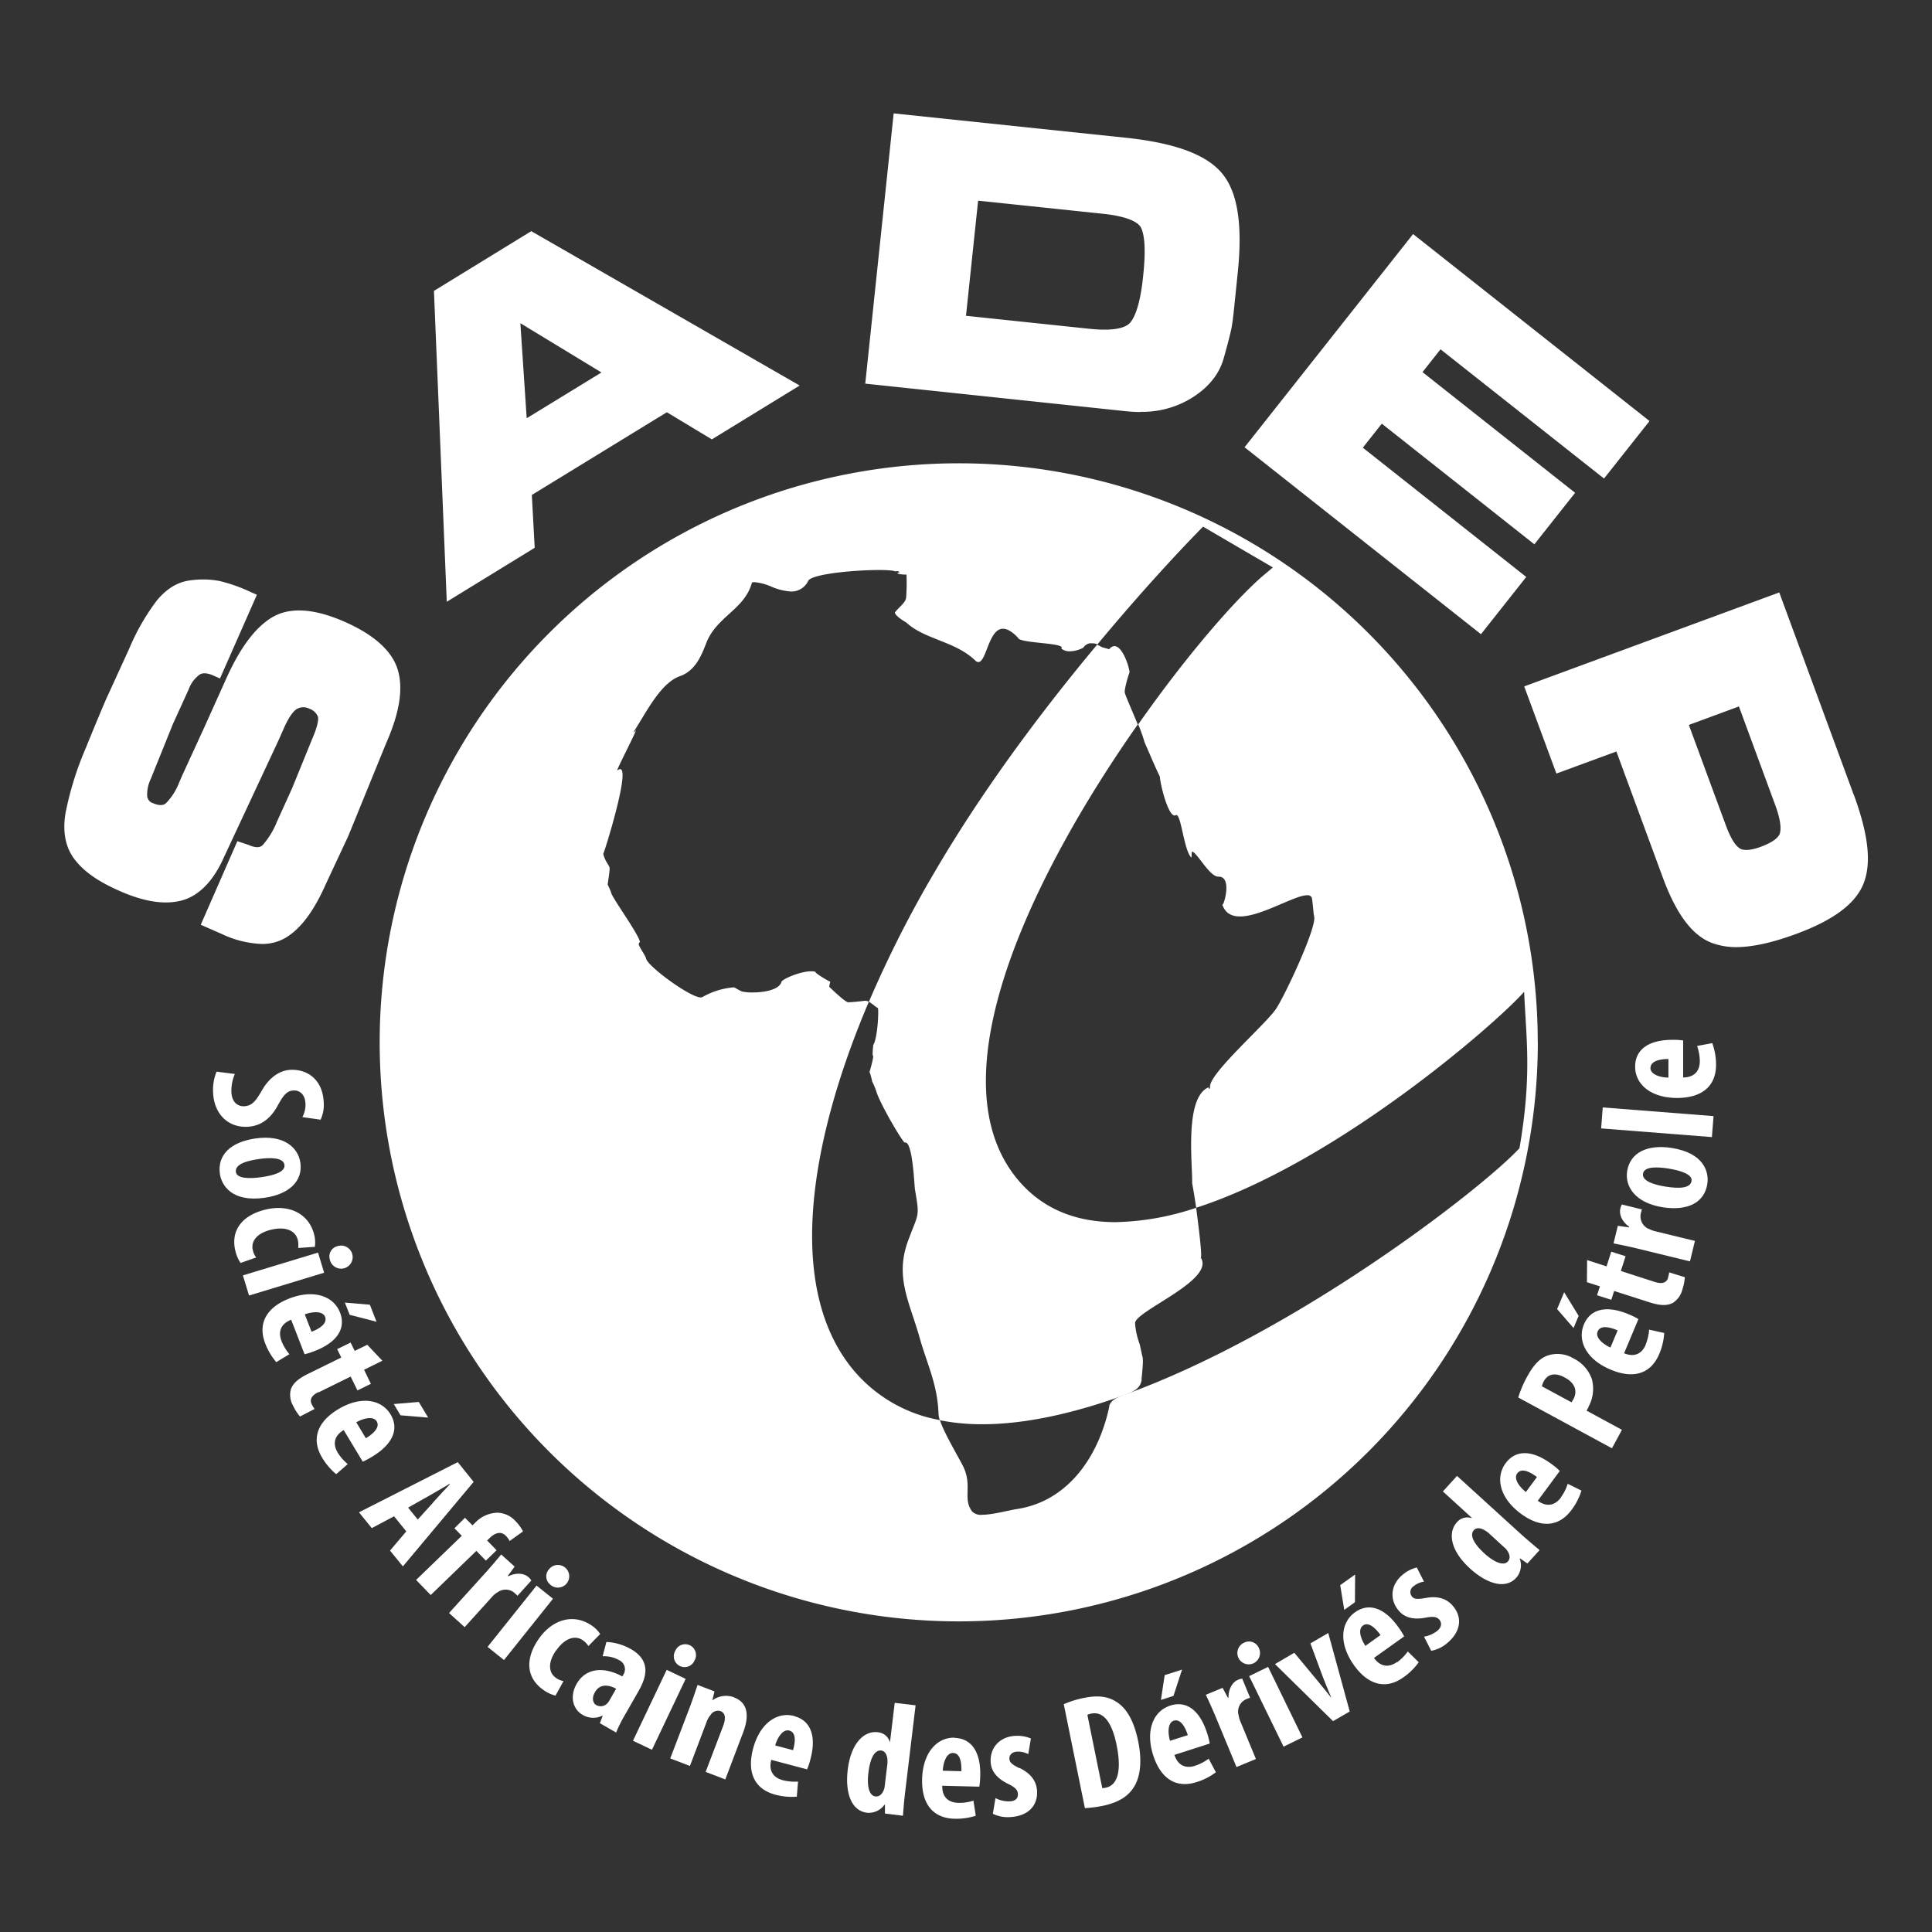
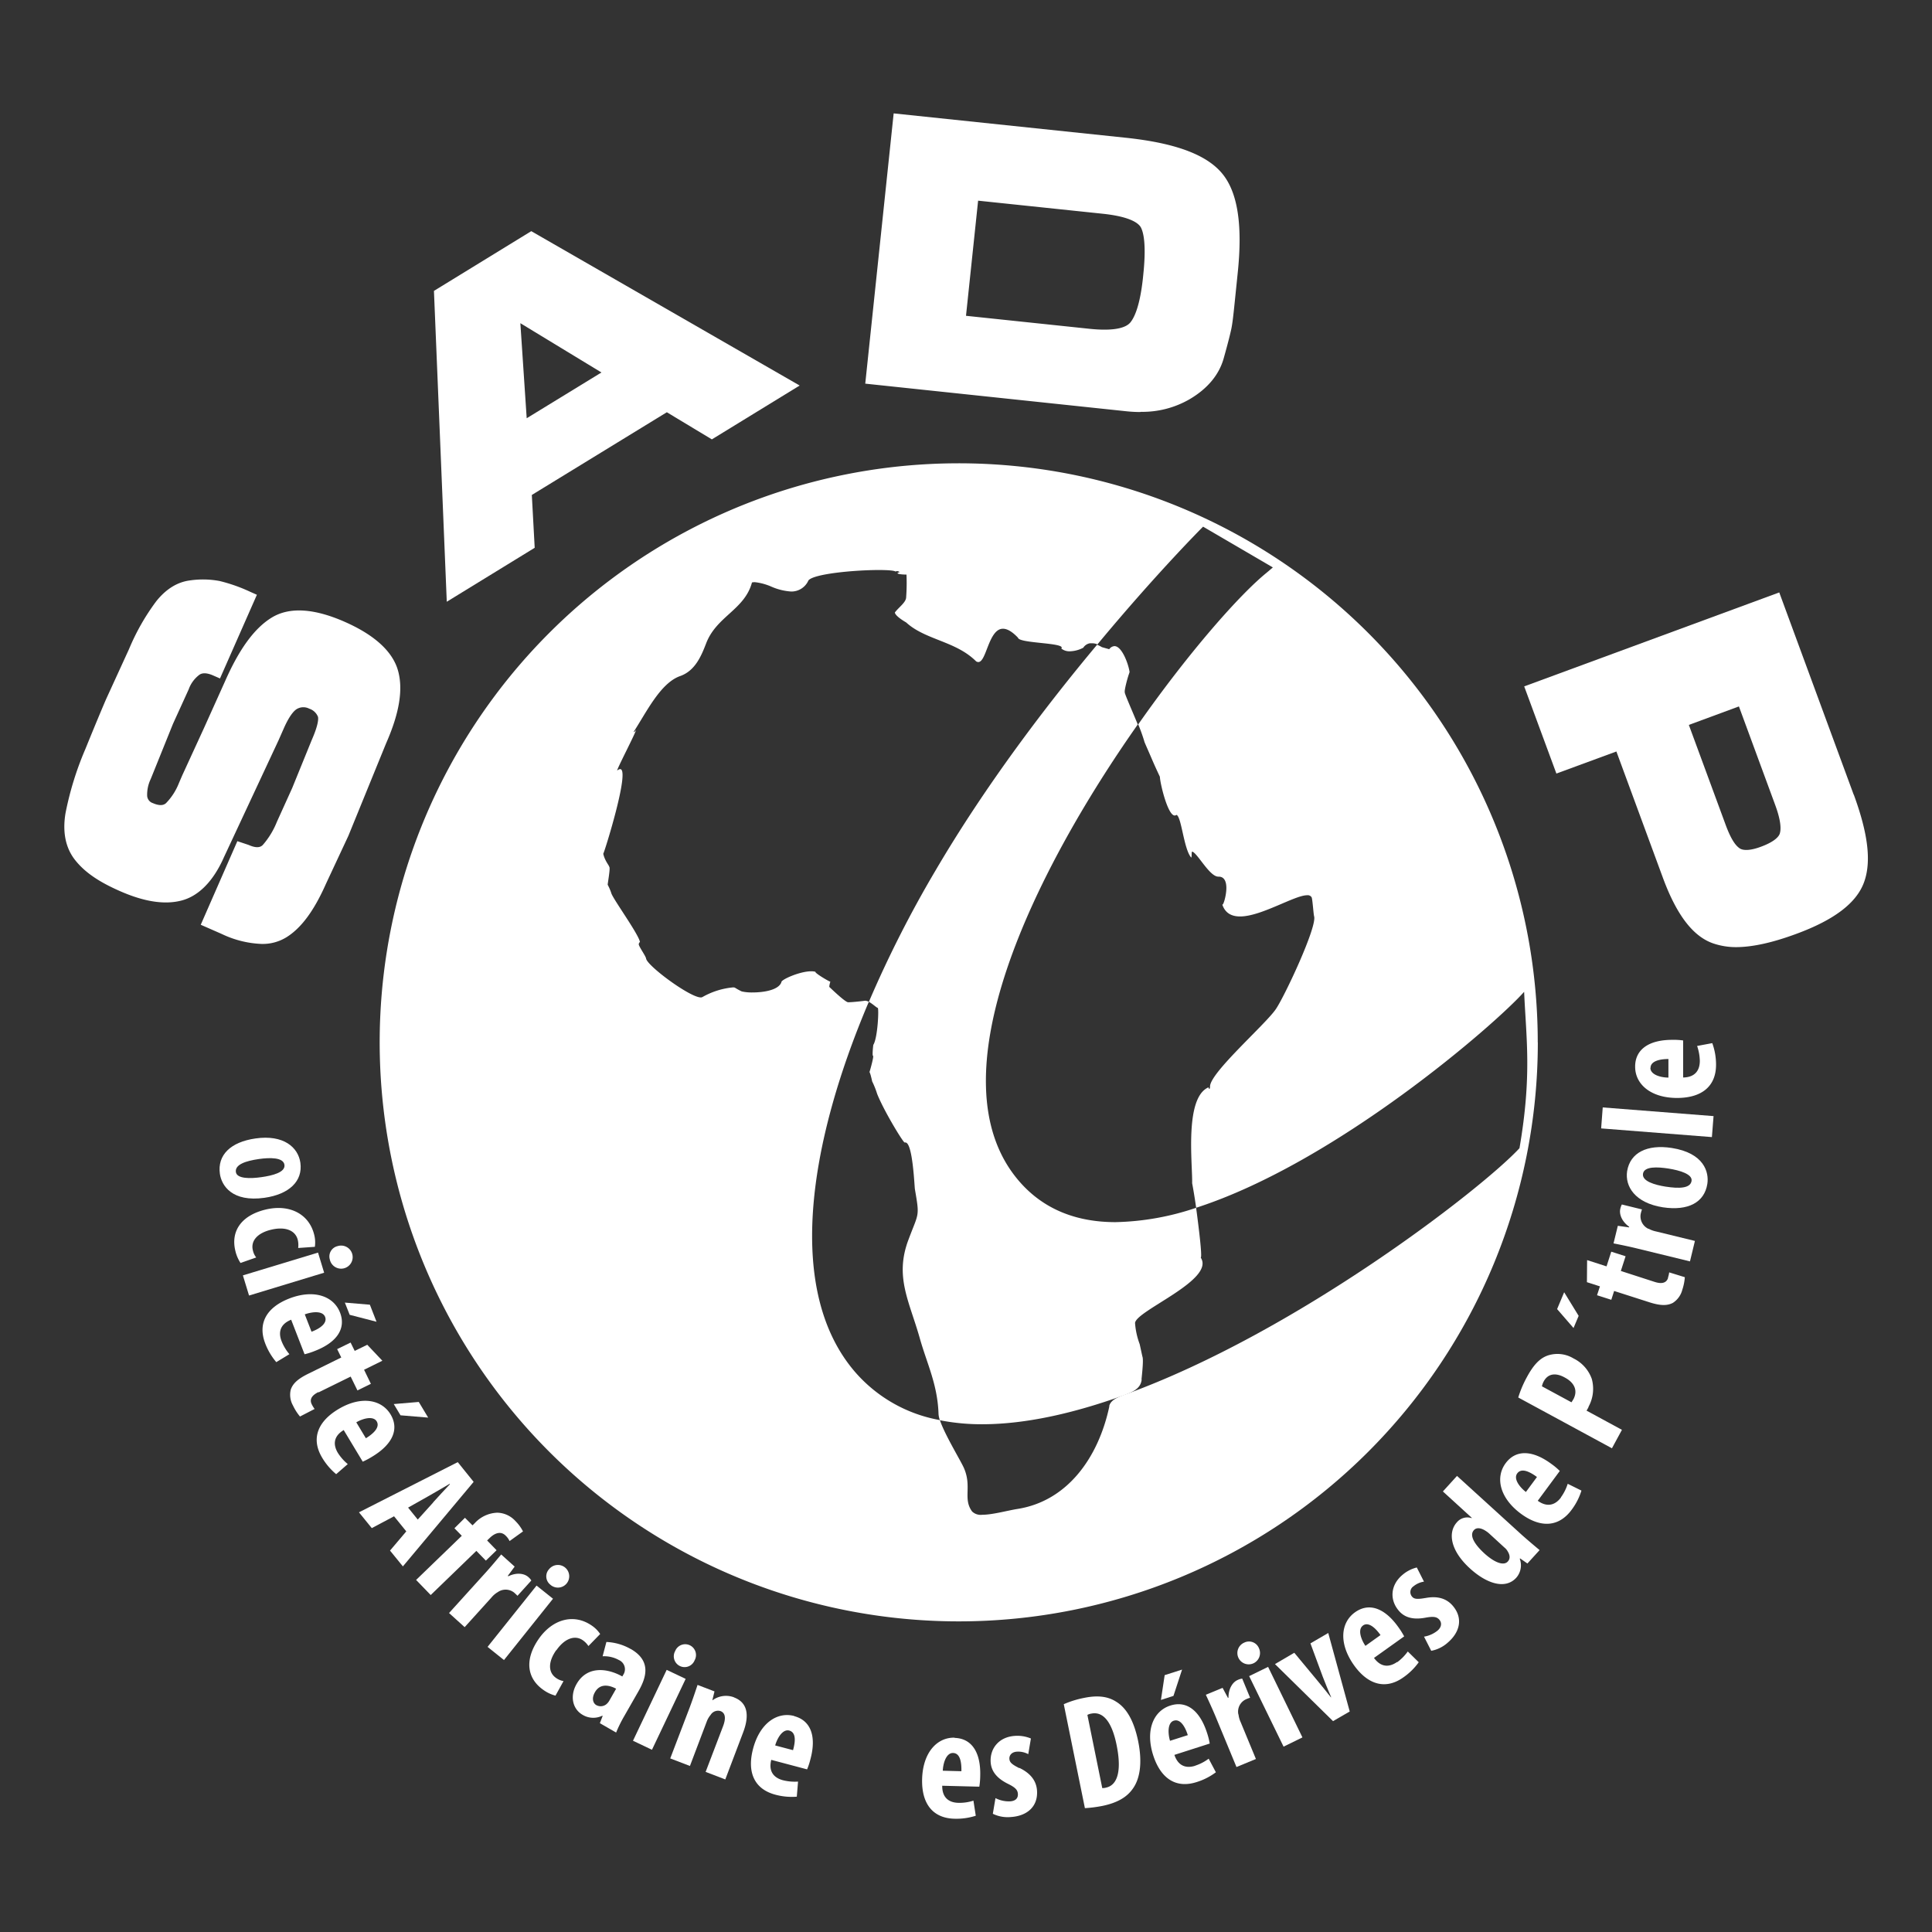
<svg xmlns="http://www.w3.org/2000/svg" id="Calque_1" data-name="Calque 1" viewBox="0 0 512 512">
  <rect x="0" y="0" width="512" height="512" fill="#333333" stroke="none" />
  <defs>
    <style>.cls-1{fill:#fff;}</style>
  </defs>
  <path class="cls-1" d="M77.43,208.85l-4.05,8.94a21.35,21.35,0,0,1-3.73,6.13c-.33.31-1.17,1.16-3.75,0l-3-1L53.2,245.07l5.54,2.43a26.79,26.79,0,0,0,10.59,2.65,12,12,0,0,0,6.5-1.72c4-2.45,7.42-7.12,10.57-14.25l5.92-12.67,10-24.52c3.55-8.05,4.57-14.38,3.13-19.37s-6.2-9.35-14.07-12.82c-8.19-3.61-14.72-4-19.41-1.11-4.52,2.78-8.53,8.25-12.27,16.72l-5.61,12.46-5.81,12.65-.86,2A16,16,0,0,1,44,212.84c-.33.28-1.18,1-3.48,0A2.17,2.17,0,0,1,39,210.93a9.6,9.6,0,0,1,.95-4.5l5.89-14.6L50,182.7a8.31,8.31,0,0,1,2.9-3.92c.32-.19,1.28-.79,3.6.23l1.8.79,9.78-22.18-1.8-.8a43,43,0,0,0-8.1-2.85,24,24,0,0,0-7.86-.15c-3.35.43-6.37,2.31-8.95,5.57A59,59,0,0,0,34.2,172l-6.05,13.21c-1,2.3-2.88,6.78-5.53,13.3a83.83,83.83,0,0,0-5.26,17c-.83,5,0,9.2,2.56,12.43s6.29,5.76,11.8,8.18c6.51,2.88,12,3.71,16.49,2.5s8.35-5.12,11.15-11.48L73.8,196.22l1.36-3.08c1.71-3.9,3-5,3.66-5.33a3.41,3.41,0,0,1,3.14,0,3.73,3.73,0,0,1,2.3,2.13c.1.35.27,1.81-1.63,6.13Z" />
  <path class="cls-1" d="M159.39,98.71l-19.81,12.13L137.9,85.65ZM141.7,145.17l-.76-14,35.78-21.92,11.93,7.19,23.27-14.27L140.79,61.26,115,77.09l3.4,82.38Z" />
  <path class="cls-1" d="M288.77,87.14,256,83.69l3.21-30.51,33.07,3.47c7.55.8,9.55,2.64,10.08,3.65.74,1.43,1.43,4.78.62,12.49l-.06.62c-.8,7.66-2.31,10.82-3.43,12.12-1,1.14-3.67,2.34-10.72,1.61m13.47,22a25,25,0,0,0,13.05-3.36c4.74-2.8,7.77-6.45,9-10.81,1.1-3.9,1.77-6.57,2.05-7.94s.54-3.66.86-6.82L328,72.4c1.35-12.86,0-21.53-4.18-26.5s-12.44-8-25.33-9.38l-61.66-6.47-7.53,71.62L298.59,109a35.16,35.16,0,0,0,3.65.19" />
-   <polygon class="cls-1" points="404.47 152.9 361.16 118.64 366.19 112.28 406.62 144.25 417.42 130.6 376.98 98.62 381.75 92.57 425.08 126.82 437.14 111.58 374.48 62.03 329.82 118.53 392.47 168.07 404.47 152.9" />
  <path class="cls-1" d="M471.7,220.8c-.35,1.25-2.13,2.52-5,3.58-2.65,1-4.67,1.12-5.68.43s-2.22-2.18-3.73-6.29l-9.73-26.41,13.27-4.9,9.62,26.13c1.57,4.26,1.54,6.4,1.24,7.46m19.55-10.22L471.52,157l-67.59,24.9L412.46,205l15.9-5.85,12.34,33.51c3.67,9.94,8.07,15.62,13.46,17.4A18.67,18.67,0,0,0,460,251c4.37,0,9.66-1.16,16-3.5,10.11-3.72,16-8.2,18-13.72s1-13-2.71-23.15" />
  <path class="cls-1" d="M294,372.64c-2.89,13.63-11.11,25.16-24.37,27.25-2.65.42-6.61,1.54-9.33,1.54a3.27,3.27,0,0,1-2.68-.87c-2.5-3.39,0-6.55-2.17-11.52-.88-2-5.11-8.88-6.37-12.7a38.75,38.75,0,0,1-22.51-12.79c-18.06-21-12.87-59.14,3.67-98.05a2.06,2.06,0,0,0-1-.3c.18,0-3.15.4-4.25.4a.75.75,0,0,1-.3,0c-.94-.22-4.45-3.63-4.91-4.05,0,0-.07-.22.27-1.41h0c-.36,0-4.34-2.41-3.93-2.6a4,4,0,0,0-1.12-.14c-3.09,0-8.07,2.25-7.92,2.89-.74,2.1-4.7,2.72-7.64,2.72a12.39,12.39,0,0,1-2.87-.27,17.27,17.27,0,0,1-1.82-1,1.52,1.52,0,0,0-.5-.07,20.17,20.17,0,0,0-8.08,2.55.88.88,0,0,1-.45.11c-2.9,0-14.24-8.39-14.5-10.31-.1-.7-2.06-3.35-1.94-3.84s.32-.49.31-.56c-.4-2.17-7.39-11.73-7.61-13a14.33,14.33,0,0,0-.93-2.14c-.05-.25.77-4.56.41-4.74,0-.35-1.2-1.62-1.59-3.5.12-.05,1.91-5.64,3.34-11.2s2.52-11.22,1.13-11.22a1.3,1.3,0,0,0-.76.38h0c-.34,0,5-10.15,5-10.85a1.05,1.05,0,0,1-.7.67c3.45-5.3,7.13-13,12.35-14.85,4-1.4,5.62-5.36,6.88-8.61,2.72-7.23,10.22-8.94,12.17-16.2a3.52,3.52,0,0,1,.75-.08,15,15,0,0,1,4.51,1.24,15.7,15.7,0,0,0,5.11,1.24,4.92,4.92,0,0,0,4.59-2.94c1.41-1.77,12.3-2.76,18.65-2.76,2.34,0,4.06.13,4.47.41a.66.66,0,0,1,.39-.12,1.15,1.15,0,0,1,.68.27c-1.56.39.44.64,1.39.64a1.82,1.82,0,0,0,.41,0,51.63,51.63,0,0,1-.09,6c0,1.38-2,2.69-3,4.07.2,1.06,3,2.62,3,2.62,5.06,4.66,13.14,4.92,18.54,10.31a1.1,1.1,0,0,0,.58.19c1.1,0,1.77-2.2,2.66-4.42s2-4.41,3.87-4.41c1.06,0,2.36.66,4,2.39.25,1.54,12.92,1.27,11.46,2.85a3.38,3.38,0,0,0,2.26.74,8,8,0,0,0,3.57-.95,2.61,2.61,0,0,1,1.73-1.17.38.38,0,0,1,.16,0h.33l.29,0a3.24,3.24,0,0,1,1.24.29c15.77-19,28-31.2,28-31.2l18.49,10.8s-1.08.94-1.68,1.43c-7.16,5.82-20.56,21-34,40.17a45.19,45.19,0,0,1,1.63,4.55c-.06,0,1,2.33,2,4.67s2.12,4.66,2.11,4.66h0c.08,1.85,2.09,10.27,3.93,10.27a.73.73,0,0,0,.46-.17c1.33.37,1.92,9,3.88,11.28,0,0,0,0,.06,0s.08-.39.09-.77,0-.78.19-.78h0c1.5.64,4.58,6.64,6.88,6.64h.1c1.76,0,2.15,1.84,2,3.7s-.75,3.71-1,3.71c0,0-.06,0-.08-.1.77,2.38,2.52,3.24,4.74,3.24,2.83,0,6.44-1.42,9.76-2.82s6.34-2.8,8-2.8a1.22,1.22,0,0,1,1.19.52c.26.49.48,4.27.67,5.05.85,2.74-7.82,21.24-10.16,24.64-2.81,4.1-17.42,16.83-17.42,20.47,0,.43-.11.65-.18.65s-.15-.13-.24-.42c-6.42,2.77-4.18,20.43-4.32,25.46,0-.05,0-.07,0-.07s.56,2.92,1.06,6.52c37.18-12,79.39-48.73,86.92-57.23.54,12.42,2.09,22.06-1.23,41.44-9.49,10.32-58.84,48.83-104.86,65.41-1.78.68-3.47,1.36-3.87,2.94m113.57-96.4A153.45,153.45,0,1,0,254.08,429.68,153.46,153.46,0,0,0,407.54,276.24" />
  <polygon class="cls-1" points="230.36 284.25 230.41 284.08 230.39 284.07 230.36 284.25" />
  <path class="cls-1" d="M302.52,365.56c0-.37.57-4.84.27-5.92-.1-.31-.62-2.85-.78-3.48a19.79,19.79,0,0,1-1.21-5.54c.19-3.28,21.35-11.43,17.4-17.35h0c.36,0-.15-4.91-.78-9.84-.14-1.15-.29-2.28-.44-3.35a70.77,70.77,0,0,1-21.36,3.8c-10,0-18.92-3.16-25.57-10.89-23.32-27.07,4.22-82.24,31.47-121-1.63-4-3.71-8.59-3.43-8.59h0c-.18-.16.49-3.09,1.18-5.05,0-.07.05-.14.08-.2v0l0,0c-.23-2-2-6.92-4-6.92a1.82,1.82,0,0,0-1.39.82l-1.93-.54a9.13,9.13,0,0,0-1.29-.65C277.31,186.92,261.24,208,248,230.56a302,302,0,0,0-17.74,34.94c1,.52,2,1.53,2.35,1.6s0,8-1.18,9.81c0,0-.09.73-.14,1.46s-.06,1.44.07,1.44h0c.27,0-.63,3.34-.93,4.27a6.86,6.86,0,0,1,.4,1.23c.17.62.3,1.24.29,1.24a23.4,23.4,0,0,1,1.34,3.36c1.86,4.64,6.9,12.86,7.27,12.86h0a.38.38,0,0,1,.21,0c1.94,0,2.38,11.49,2.52,12.38,1.3,7.54,1,6.09-1.74,13.47-3.65,9.75.23,16.15,3,25.91,1.93,6.89,4.75,12.34,5,20.2a6,6,0,0,0,.36,1.65,57.14,57.14,0,0,0,11.2,1.06c11.59,0,24.44-2.95,37.58-7.69,2.15-.82,4.43-1.65,4.69-4.14" />
-   <path class="cls-1" d="M65.54,298.61c3-.13,5.86-1.61,8-5.53,1.73-3.15,2.59-4,4.28-4.09,1.54-.08,3,1,3.13,3.39a6.87,6.87,0,0,1-.82,3.66l4.83.69a9.32,9.32,0,0,0,.83-4.56c-.24-5.94-4.2-8.85-8.79-8.65-2.59.1-5.55,1.73-7.75,5.73-1.47,2.49-2.44,3.81-4.53,3.91-1.87.07-3.28-1.18-3.4-3.77a11.33,11.33,0,0,1,.92-4.78L57.39,284a12.81,12.81,0,0,0-.92,5.53c.24,5.57,3.84,9.3,9.07,9.08" />
  <path class="cls-1" d="M62.51,310.61c-.28-2,2.59-2.95,6.12-3.46,2.83-.4,6.46-.48,6.75,1.54s-3.25,2.86-6.06,3.26c-3,.44-6.55.46-6.81-1.34m17.09-2.48c-.58-4.08-4.46-7.49-11.87-6.43-6.7.95-10.15,4.45-9.46,9.37.44,3.12,3.23,7.57,11.82,6.36,6.53-.93,10.2-4.41,9.51-9.3" />
  <path class="cls-1" d="M67,331.31c-.59-2.53,1.29-4.59,4.92-5.44s6.36.13,7,2.74a6.16,6.16,0,0,1,.1,2.12l4.42-.31a8.2,8.2,0,0,0-.15-3.11c-1.32-5.58-6.52-8.25-12.79-6.79-6.57,1.55-9.35,5.74-8.15,10.87a10,10,0,0,0,1.39,3.31l4.16-1.46a4.43,4.43,0,0,1-.89-1.93" />
  <path class="cls-1" d="M89.49,330.23a2.81,2.81,0,0,0-2.09,3.52,3.06,3.06,0,1,0,2.09-3.52" />
  <polygon class="cls-1" points="84.28 331.95 64.37 337.99 66 343.33 85.9 337.28 84.28 331.95" />
  <path class="cls-1" d="M86.16,349c.59,1.55-1.11,3-3.6,3.92l-1.79-4.6c2-.72,4.74-1,5.39.68m-9,.74,3.55,9.15a18.38,18.38,0,0,0,2.76-.89c5.91-2.29,8.26-6,6.64-10.16-1.7-4.36-6.91-6.25-13.45-3.72-6.07,2.37-8.42,6.63-6.36,11.94a16.88,16.88,0,0,0,2.92,4.92l3.47-2.11a12.46,12.46,0,0,1-2.07-3.45c-.88-2.26-.47-4.47,2.54-5.68" />
  <polygon class="cls-1" points="92.67 348.44 99.78 350.28 98.02 345.76 91.39 345.2 92.67 348.44" />
  <path class="cls-1" d="M84.41,369l8.52-4.19,1.8,3.67,3.56-1.75L96.48,363l4.85-2.39-4-4.23L94,358l-1.09-2.21-3.56,1.74,1.09,2.22-8.82,4.34c-2.94,1.45-4.07,2.72-4.57,4.19a5.81,5.81,0,0,0,.6,4.21,13.42,13.42,0,0,0,1.85,2.9l3.88-2a7.27,7.27,0,0,1-.78-1.28c-.46-.94-.39-2.13,1.79-3.2" />
  <polygon class="cls-1" points="104.35 372.09 106.14 375.07 113.47 375.68 110.98 371.53 104.35 372.09" />
  <path class="cls-1" d="M99.83,376.68c.86,1.43-.58,3.08-2.87,4.47l-2.54-4.22c1.8-1.05,4.5-1.77,5.41-.25m-8.77,2.26,5.07,8.42A21.16,21.16,0,0,0,98.68,386c5.44-3.29,7.13-7.32,4.83-11.16-2.41-4-7.87-5-13.89-1.37-5.58,3.36-7.18,7.94-4.25,12.83a17,17,0,0,0,3.72,4.37L92.16,388a12.63,12.63,0,0,1-2.64-3c-1.24-2.08-1.21-4.34,1.54-6" />
  <path class="cls-1" d="M114.78,398.19l-4.07,4.51-2.56-3.17,5.32-3c1.48-.81,4-2.33,5.7-3.31l.07.1c-1.28,1.38-3.29,3.49-4.46,4.83m6.53-10.67L95.13,400.78l3.4,4.19,5.9-3.14,3.24,4-4.31,5.09,3.41,4.19,18.75-22.4Z" />
  <path class="cls-1" d="M128.76,413.58l2.84-2.75-2.51-2.59.71-.68c1.31-1.28,2.95-1.91,4.24-.56a4.54,4.54,0,0,1,1,1.4l3.56-2.56a10.87,10.87,0,0,0-2-2.74,6.72,6.72,0,0,0-4.8-2.22,8.5,8.5,0,0,0-6,2.79l-.58.56-2-2L120.43,405l1.95,2-12.11,11.7,3.87,4,12.1-11.7Z" />
  <path class="cls-1" d="M131.82,422a3.63,3.63,0,0,1,4.45.07c.36.33.63.58.87.83l3.67-4.06a4,4,0,0,0-.79-.9c-1.11-1-3.17-1.26-5.32-.21l-.12-.12,1.81-2.44-3.57-3.22c-1.26,1.51-2.7,3.23-4.07,4.75L119,427.47l4.14,3.74,7.1-7.85a6.34,6.34,0,0,1,1.59-1.38" />
  <polygon class="cls-1" points="142.19 420.2 129.21 436.44 133.56 439.93 146.55 423.68 142.19 420.2" />
  <path class="cls-1" d="M145.52,415.84a2.8,2.8,0,0,0,.28,4.08,3,3,0,1,0-.28-4.08" />
  <path class="cls-1" d="M147.46,437.32c2.07-3,4.82-4.15,7-2.63a5.55,5.55,0,0,1,1.48,1.53l3.11-3.19a8.06,8.06,0,0,0-2.19-2.21c-4.71-3.29-10.37-1.8-14.06,3.46-3.87,5.55-3.15,10.52,1.18,13.55a9.64,9.64,0,0,0,3.23,1.53l2.13-3.85a4.9,4.9,0,0,1-2-.85c-2.12-1.5-2.09-4.28.06-7.34" />
  <path class="cls-1" d="M161.49,450.67a3.63,3.63,0,0,1-.6.79,2.39,2.39,0,0,1-2.88.4c-.74-.42-1.35-1.65-.34-3.42,1.44-2.51,4-1.78,5.61-.91ZM167.13,437a14.23,14.23,0,0,0-6.43-1.86l-1,3.79a8.06,8.06,0,0,1,4.32,1,2.66,2.66,0,0,1,1.13,3.94l-.23.41c-4.13-2.31-9.4-2.78-12.12,2-1.82,3.17-1.1,6.64,1.64,8.19a5.44,5.44,0,0,0,5.17.21l.1.07-.74,1.91,4.31,2.48a35.13,35.13,0,0,1,2.11-4.28l3.82-6.68c2.11-3.7,3.43-8.05-2.08-11.2" />
  <path class="cls-1" d="M178.93,437.54a2.86,2.86,0,1,0,5.15,2.46,2.86,2.86,0,1,0-5.15-2.46" />
  <rect class="cls-1" x="164.33" y="450.36" width="20.8" height="5.57" transform="translate(-309.55 416.42) rotate(-64.58)" />
  <path class="cls-1" d="M194.52,449.81a6,6,0,0,0-5.66.76l-.08,0,.57-2.33-4.49-1.72c-.64,1.91-1.28,3.82-2.06,5.92L177.62,466l5.22,2,4.49-11.86a5.77,5.77,0,0,1,1-1.68,2.29,2.29,0,0,1,2.62-1c1.51.58,1.3,2.32.69,3.95L187,469.57l5.21,2,4.74-12.49c1.64-4.33,1.29-7.84-2.41-9.24" />
  <path class="cls-1" d="M210.2,463.82l-4.77-1.26c.57-2,2-4.4,3.73-3.94s1.73,2.61,1,5.2m.33-9.06c-4.53-1.2-9.13,1.89-10.92,8.68-1.66,6.29.38,10.7,5.9,12.17a16.8,16.8,0,0,0,5.69.53l.33-4a12.86,12.86,0,0,1-4-.36c-2.34-.62-3.89-2.26-3.1-5.4l9.5,2.52a18.66,18.66,0,0,0,.9-2.76c1.63-6.12,0-10.2-4.3-11.34" />
-   <path class="cls-1" d="M235.13,467.79l-.66,5.41a3.64,3.64,0,0,1-.31,1.3c-.6,1.37-1.46,1.65-2.17,1.57-1.52-.18-2.33-2.37-1.85-6.31.4-3.34,1.45-6.08,3.41-5.85,1.08.14,1.62,1.36,1.64,2.65a6.3,6.3,0,0,1-.06,1.23m.74-6.2h-.08a3.6,3.6,0,0,0-3.21-2.53c-3.47-.42-7.06,2.75-7.92,9.93-.7,5.78.76,10.89,5.14,11.41a5.08,5.08,0,0,0,4.59-2.14l.13,0v2.35l4.78.58c.13-1.92.32-4.22.56-6.15l2.78-23.11-5.53-.66Z" />
  <path class="cls-1" d="M249.85,469.26c.09-2.07.93-4.74,2.71-4.7s2.28,2.15,2.22,4.83ZM253,460.5c-4.68-.12-8.45,3.95-8.63,11-.16,6.51,2.84,10.33,8.54,10.48a16.72,16.72,0,0,0,5.68-.79l-.62-4a12,12,0,0,1-4,.58c-2.42-.06-4.31-1.3-4.27-4.53l9.83.25a19.61,19.61,0,0,0,.24-2.88c.17-6.34-2.34-9.93-6.8-10.05" />
  <path class="cls-1" d="M270.1,468.56c-2-1-2.53-1.54-2.6-2.42s.52-1.84,2-1.93a5.59,5.59,0,0,1,3,.66l.7-4.15a9.26,9.26,0,0,0-4.27-.69c-4.16.27-6.64,3.3-6.39,7,.14,1.91,1.12,4,4.6,5.71,1.9.94,2.54,1.58,2.61,2.64.08,1.23-.68,1.92-2.13,2a7.84,7.84,0,0,1-3.81-.86l-.7,4.15a9,9,0,0,0,4.8.86c4.29-.28,7.19-2.78,6.91-7-.16-2.37-1.46-4.46-4.63-6" />
  <path class="cls-1" d="M293.11,473.74a3.51,3.51,0,0,1-1,.12l-3.94-19.39a3.15,3.15,0,0,1,1.06-.35c3.29-.66,5.5,2.53,6.67,8.28,1.58,7.76-.19,10.81-2.81,11.34m2.55-22.87c-2.13-1.3-4.76-1.64-8.3-.92a25.48,25.48,0,0,0-5.43,1.68l5.6,27.55a34.31,34.31,0,0,0,4.61-.59c3.88-.79,6.44-2.27,8-4.45,2-2.67,2.66-7,1.51-12.68-1.12-5.46-3.12-8.92-6-10.59" />
  <polygon class="cls-1" points="308.65 443.93 307.66 450.5 310.98 449.43 313.26 442.46 308.65 443.93" />
  <path class="cls-1" d="M311.1,456c1.58-.5,2.87,1.28,3.68,3.83l-4.71,1.5c-.59-2-.67-4.79,1-5.33m5.68,11.94c-2.31.74-4.49.18-5.52-2.88l9.36-3a18.26,18.26,0,0,0-.71-2.82c-1.93-6-5.47-8.62-9.72-7.25-4.46,1.41-6.69,6.51-4.55,13.18,2,6.21,6.07,8.84,11.5,7.1a16.7,16.7,0,0,0,5.11-2.6l-1.91-3.6a12.25,12.25,0,0,1-3.56,1.85" />
  <path class="cls-1" d="M328.18,454.34a3.59,3.59,0,0,1,2-4,8,8,0,0,1,1.11-.42l-2.09-5.07a3.74,3.74,0,0,0-1.16.34c-1.38.57-2.49,2.32-2.48,4.71l-.14.06L324,447.3l-4.44,1.83c.83,1.78,1.77,3.83,2.56,5.72l5.56,13.43,5.15-2.13-4.05-9.79a6.41,6.41,0,0,1-.56-2" />
  <polygon class="cls-1" points="331.04 444.19 340.16 462.88 345.16 460.43 336.06 441.74 331.04 444.19" />
  <path class="cls-1" d="M329.74,435.31a3,3,0,1,0,3.9,1.5,2.84,2.84,0,0,0-3.9-1.5" />
  <path class="cls-1" d="M347.28,435.51l3.28,8.88c.71,1.8,1.36,3.43,2.21,5.4l-.08,0c-1.3-1.66-2.51-3.13-3.68-4.55L343,438l-5.12,3,15.39,15.12,4.42-2.56L352,432.76Z" />
-   <polygon class="cls-1" points="355.17 420.08 356.24 426.63 359.07 424.61 359.12 417.27 355.17 420.08" />
  <path class="cls-1" d="M361.18,430.79c1.35-1,3.12.34,4.67,2.52l-4,2.86c-1.17-1.72-2.1-4.34-.65-5.38m9.06,9.64c-2,1.4-4.23,1.55-6.14-1.06l8-5.71a21.17,21.17,0,0,0-1.55-2.46c-3.67-5.16-7.83-6.53-11.47-3.93-3.81,2.71-4.38,8.23-.3,14,3.77,5.3,8.48,6.55,13.12,3.24a16.69,16.69,0,0,0,4.06-4l-2.9-2.85a12.83,12.83,0,0,1-2.83,2.86" />
  <path class="cls-1" d="M377.72,423.49c-2.23.39-3,.27-3.54-.4a1.84,1.84,0,0,1,.43-2.72,5.71,5.71,0,0,1,2.76-1.22l-1.9-3.75a9.18,9.18,0,0,0-3.85,2c-3.18,2.7-3.37,6.61-.92,9.46,1.23,1.46,3.28,2.56,7.08,1.84,2.09-.38,3-.25,3.68.56s.59,1.95-.51,2.88a7.69,7.69,0,0,1-3.57,1.59l1.91,3.75a9,9,0,0,0,4.37-2.16c3.26-2.79,4.11-6.51,1.35-9.76-1.54-1.81-3.84-2.73-7.29-2.06" />
  <path class="cls-1" d="M399.6,413.8c-1,1.14-3.29.52-6.22-2.13-2.48-2.27-4.11-4.72-2.78-6.17.74-.82,2-.54,3.1.19a6.5,6.5,0,0,1,1,.76l4,3.67a3.38,3.38,0,0,1,.85,1c.79,1.28.54,2.15.05,2.67m-13.48-22.66-3.74,4.12,7.67,7-.06.07a3.59,3.59,0,0,0-3.92,1.13c-2.34,2.59-1.85,7.35,3.5,12.22,4.31,3.93,9.31,5.7,12.28,2.42a5,5,0,0,0,.9-5l.09-.1,1.94,1.35,3.23-3.55c-1.48-1.23-3.23-2.71-4.68-4Z" />
  <path class="cls-1" d="M404.38,395.39c-1.65-1.27-3.35-3.48-2.3-4.92s3.08-.64,5.23.95Zm9.31,1.43c-1.44,1.95-3.55,2.78-6.17.9l5.84-7.9a17.76,17.76,0,0,0-2.22-1.86c-5.1-3.77-9.48-3.78-12.13-.19-2.78,3.76-1.6,9.18,4,13.35,5.24,3.88,10.09,3.6,13.48-1a16.69,16.69,0,0,0,2.61-5.1l-3.64-1.8a12.35,12.35,0,0,1-1.8,3.58" />
  <path class="cls-1" d="M416.94,370.82a5.47,5.47,0,0,1-.49.8l-7.82-4.23a4.49,4.49,0,0,1,.47-1.3c1.23-2.28,3.44-2.25,5.64-1,2.36,1.27,3.53,3.31,2.2,5.78m4,2a9.9,9.9,0,0,0,.9-7.45A9.65,9.65,0,0,0,417,360a8.21,8.21,0,0,0-6.7-.82c-2.41.77-4.09,2.87-5.66,5.77a29.19,29.19,0,0,0-2.29,5.4l24.83,13.46,2.65-4.89-9.38-5.09a10.41,10.41,0,0,0,.56-1" />
-   <path class="cls-1" d="M426.78,357.11c-1.9-.85-4.07-2.6-3.39-4.24s2.84-1.35,5.3-.3Zm9.39-.81c-.94,2.24-2.78,3.54-5.77,2.33l3.8-9.06a20,20,0,0,0-2.6-1.28c-5.85-2.45-10.1-1.43-11.84,2.68-1.81,4.32.61,9.3,7.09,12,6,2.54,10.65,1.13,12.86-4.14a16.34,16.34,0,0,0,1.32-5.58l-4-.88a12.42,12.42,0,0,1-.9,3.91" />
  <polygon class="cls-1" points="412.65 346.92 417 351.94 418.36 348.72 414.52 342.46 412.65 346.92" />
  <path class="cls-1" d="M442.06,338.66c-.33,1-1.2,1.8-3.52,1.07l-9-2.91,1.26-3.9L427,331.71l-1.25,3.89-5.15-1.66-.05,5.85L424,340.9l-.77,2.35,3.78,1.21.75-2.34,9.36,3c3.12,1,4.81.87,6.2.16a5.86,5.86,0,0,0,2.5-3.45,14,14,0,0,0,.68-3.36l-4.15-1.28a8.13,8.13,0,0,1-.33,1.45" />
  <path class="cls-1" d="M436.87,325.66a3.65,3.65,0,0,1-2.06-4,9.83,9.83,0,0,1,.33-1.15l-5.33-1.31a4.2,4.2,0,0,0-.41,1.13c-.35,1.44.4,3.38,2.34,4.77l0,.17-3-.42-1.14,4.66c1.92.38,4.14.83,6.12,1.32l14.14,3.45,1.31-5.42-10.28-2.51a7,7,0,0,1-2-.73" />
  <path class="cls-1" d="M441.41,314.47c-2.82-.45-6.32-1.42-6-3.43s3.94-1.8,6.76-1.36c3,.48,6.4,1.48,6.11,3.28-.31,2-3.33,2.06-6.86,1.51m1.6-10.25c-6.51-1-11,1.24-11.81,6.12-.63,4.07,2.09,8.45,9.48,9.61,6.68,1,11-1.29,11.77-6.2.49-3.11-.87-8.19-9.44-9.53" />
  <polygon class="cls-1" points="424.32 299.04 453.67 301.34 454.11 295.78 424.74 293.48 424.32 299.04" />
  <path class="cls-1" d="M437.41,283c0-1.65,2.07-2.34,4.74-2.35l0,4.92c-2.09,0-4.77-.78-4.78-2.57m12.38-5.81a12.85,12.85,0,0,1,.72,3.95c0,2.43-1.18,4.35-4.42,4.41l0-9.82a17.94,17.94,0,0,0-2.9-.16c-6.33,0-9.85,2.66-9.82,7.13,0,4.68,4.22,8.31,11.24,8.27,6.51-.05,10.23-3.17,10.2-8.87a16.72,16.72,0,0,0-1-5.66Z" />
</svg>